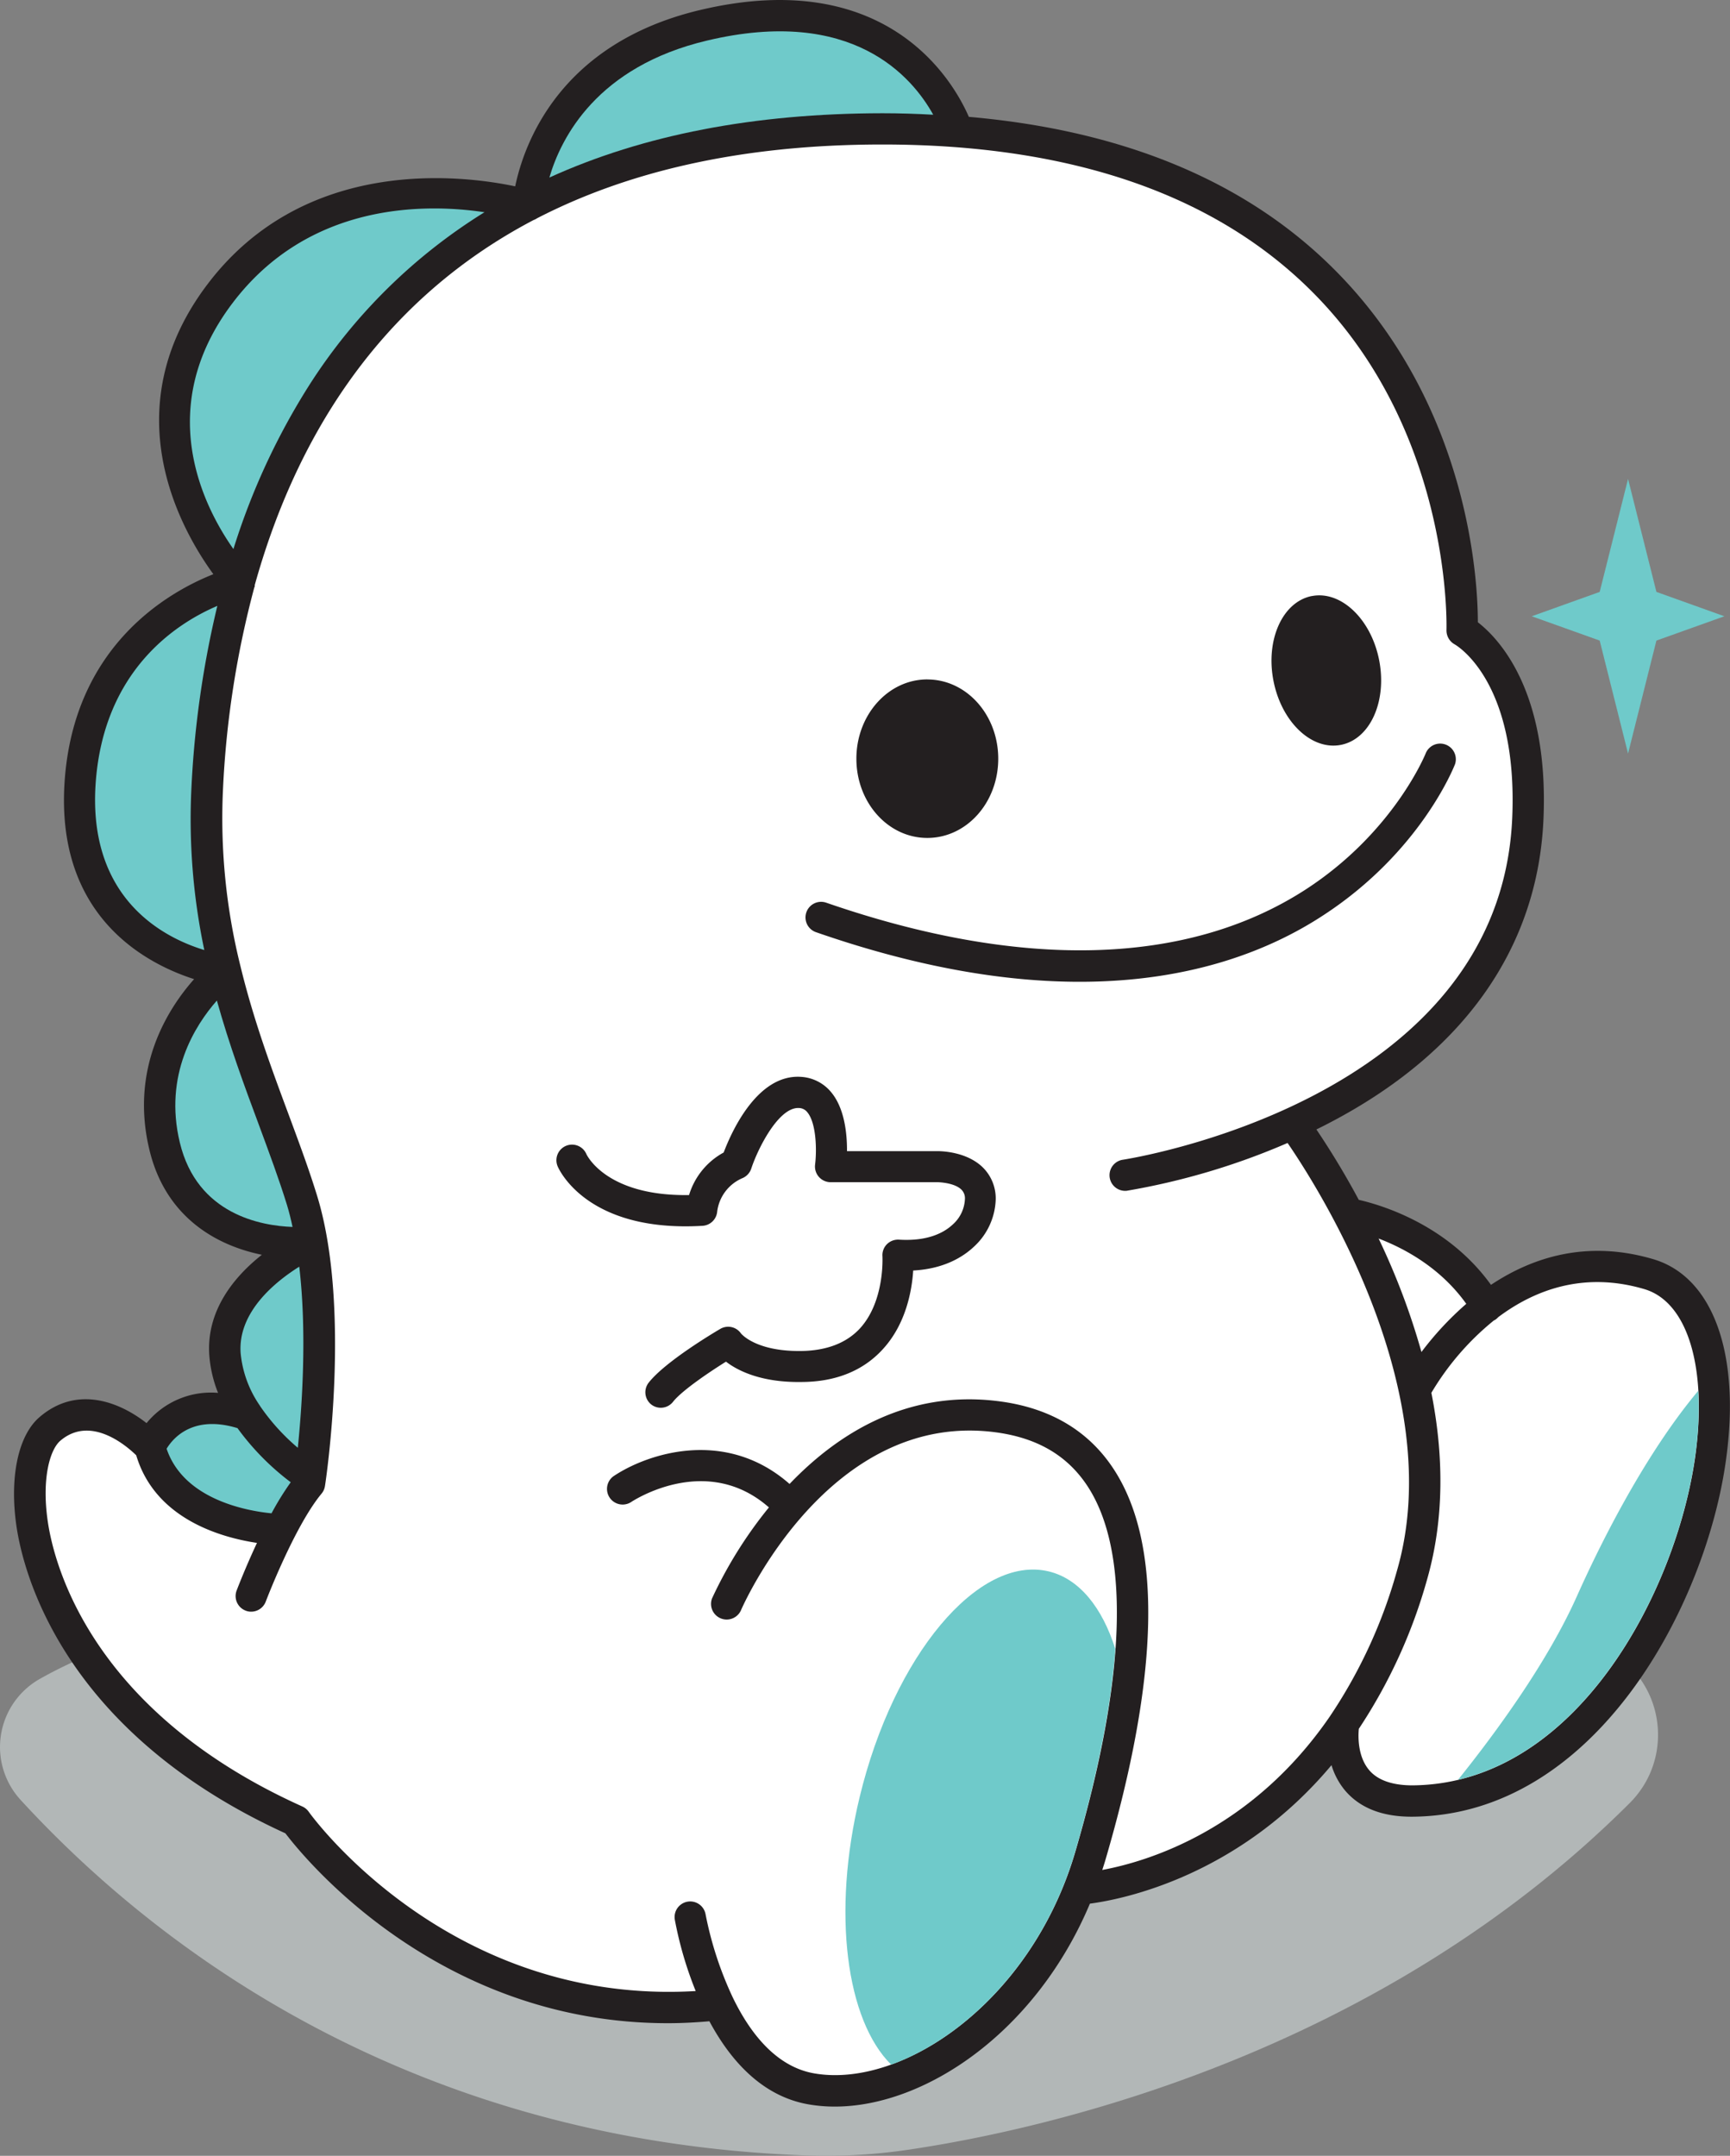
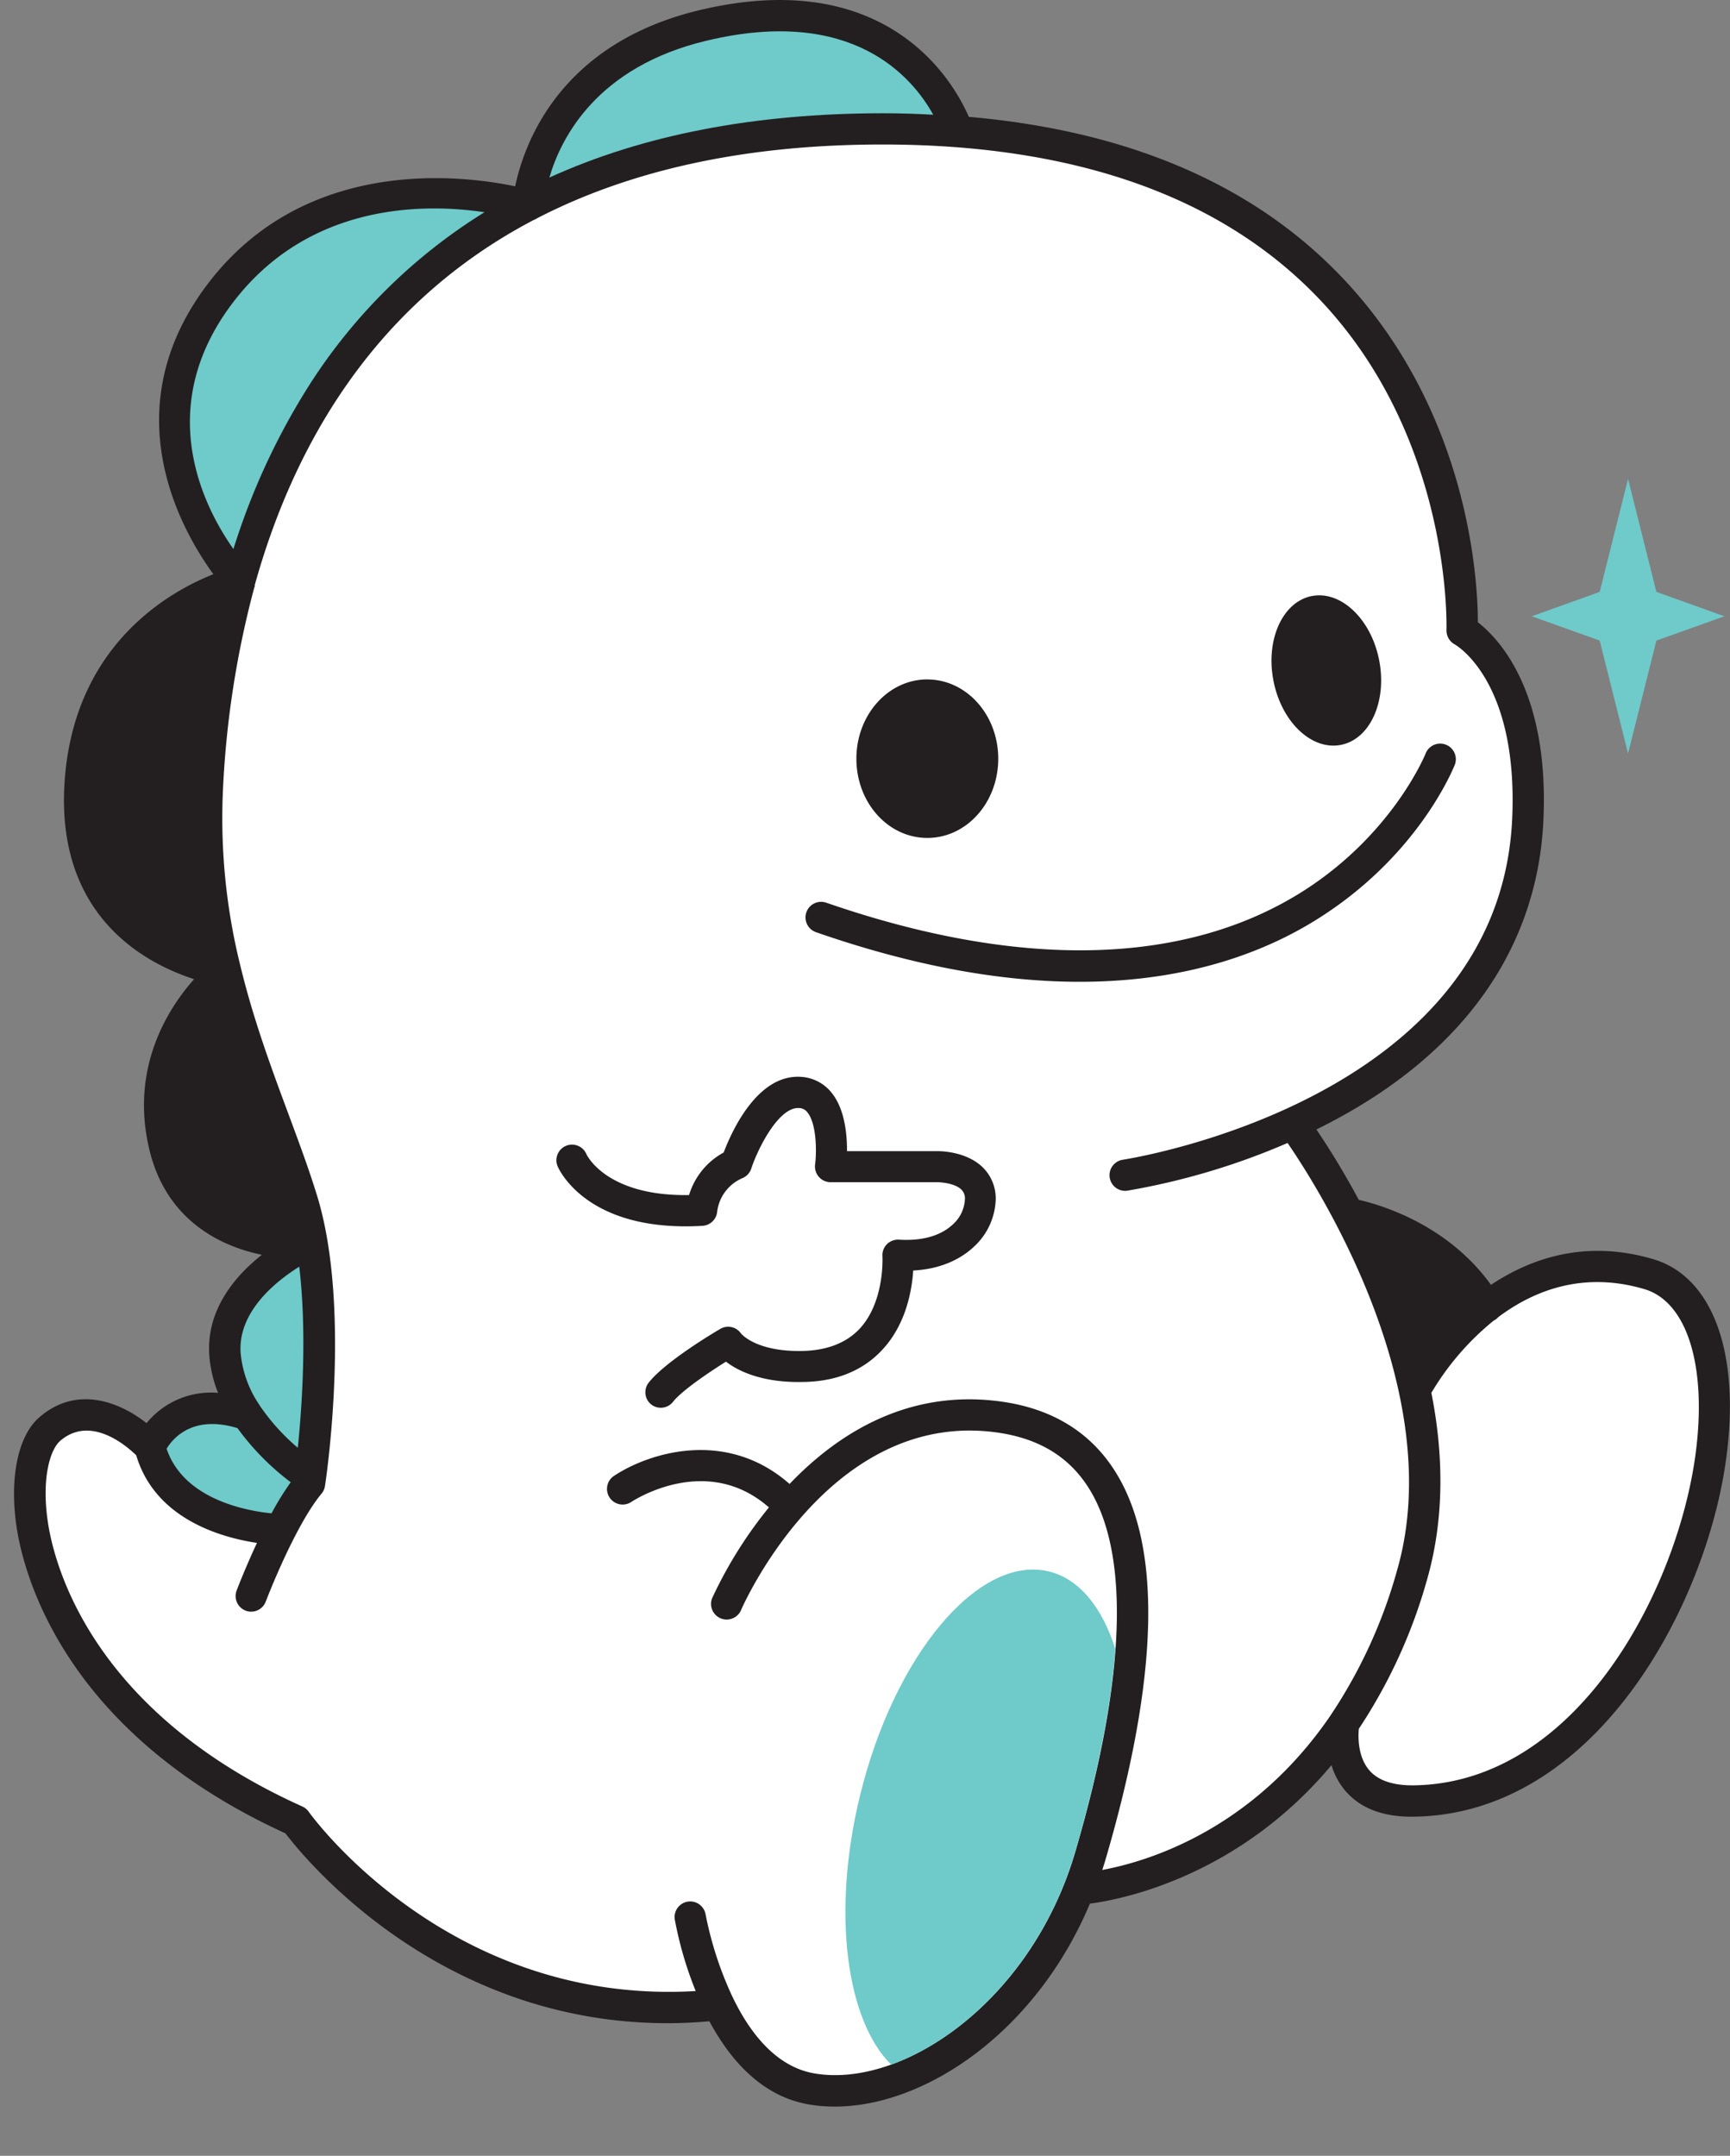
<svg xmlns="http://www.w3.org/2000/svg" id="Layer_2" data-name="Layer 2" viewBox="0 0 383.68 478.02">
  <rect x="0" y="0" width="383.68" height="478.02" fill="#808080" stroke="none" />
  <defs>
    <style>.cls-1{fill:#b2b7b7;}.cls-2{fill:#231f20;}.cls-3{fill:#6fcaca;}.cls-4{fill:#fff;}</style>
  </defs>
  <title>Bigo Live</title>
-   <path class="cls-1" d="M184.2,410.29s-38.31,2-65.77,17.52a17.34,17.34,0,0,0-4.31,26.86c22.64,24.64,78.67,75.57,174.71,78.85a125,125,0,0,0,22.53-1.34c29.3-4.36,103.27-20.54,159.63-76.82,10.5-10.48,7.41-28.37-6.13-34.42-6.86-3.07-16.3-5.72-29.28-7.33C384.43,407.29,184.2,410.29,184.2,410.29Z" transform="translate(-109.55 -55.56)" />
  <path class="cls-2" d="M476.22,334.77c-14.72-4.35-26.82-.42-36,5.69-9.57-13.3-24.19-17.68-29.32-18.85A180.63,180.63,0,0,0,401.5,306c.89-.43,1.79-.88,2.68-1.35,29.95-15.56,46.44-38.89,47.68-67.45s-10-40.13-14.55-43.66c0-9.06-1.87-47-30.36-76.72-19.58-20.44-47.3-32.27-82.53-35.35C321,73.6,306.35,47.9,264.74,57.8c-31.19,7.43-39,29.8-40.93,39.08-11.61-2.45-46.59-6.9-68.25,21.72-21,27.74-5.93,54.34,1.31,64.28-9.89,3.92-31,15.78-33,46.14-1.95,29.77,18,40.21,28.73,43.65-5.81,6.54-14.28,19.74-9.91,37.86,3.6,15,14.94,21.23,24.94,23.26-6,4.74-12.37,12.25-11.66,22.31a28.18,28.18,0,0,0,1.94,8.31,18.47,18.47,0,0,0-15.86,6.71c-5.85-4.6-15.37-8.54-23.76-1.31-4.71,4.06-6.66,13.28-5.1,24.09,1.5,10.31,10.21,45.58,59.66,68.18,4.49,5.9,34.16,42.11,84.84,42.1,3,0,6.06-.16,9.19-.43,4.56,8.5,11.52,16.56,21.89,18.41a34,34,0,0,0,5.92.51c20.09,0,44.62-16.56,56.58-45,7.6-1,33.09-6.23,53.58-30.71a15.92,15.92,0,0,0,3,5.61c3.28,3.87,8.23,5.82,14.73,5.82h.28c40.32-.35,64.88-46.34,69.45-78.89C495.67,355.82,489.48,338.69,476.22,334.77Z" transform="translate(-109.55 -55.56)" />
-   <path class="cls-3" d="M152,230.34a217,217,0,0,1,5.75-40.43c-8.91,3.8-25.31,14.17-27,39.56-1.67,25.6,15.33,34.08,24.11,36.75A140.6,140.6,0,0,1,152,230.34Z" transform="translate(-109.55 -55.56)" />
-   <path class="cls-3" d="M173.21,322.79c-1.74-5.65-3.93-11.54-6.24-17.79-3.21-8.61-6.57-17.72-9.32-27.58-4.82,5.47-11.84,16.47-8.22,31.48,3.84,16,18.09,18.47,25,18.72C174.09,326,173.68,324.34,173.21,322.79Z" transform="translate(-109.55 -55.56)" />
  <path class="cls-3" d="M167.17,367.22l.09.16a46.66,46.66,0,0,0,8.34,9.21c.94-9.21,2.05-25.45.32-40.16-5.28,3.31-13.67,10.05-13,19.18A24.47,24.47,0,0,0,167.17,367.22Z" transform="translate(-109.55 -55.56)" />
  <path class="cls-3" d="M178.19,140.88A122.79,122.79,0,0,1,217,102.62c-13.33-2-39-2.16-55.89,20.16-17.58,23.23-6.45,45.07.21,54.53A152.14,152.14,0,0,1,178.19,140.88Z" transform="translate(-109.55 -55.56)" />
-   <path class="cls-4" d="M434.74,344.67c-5.7-8-13.69-12.28-19.44-14.48a156.2,156.2,0,0,1,9.5,25.16A69.5,69.5,0,0,1,434.74,344.67Z" transform="translate(-109.55 -55.56)" />
  <path class="cls-3" d="M169.77,391.12a63.38,63.38,0,0,1,4.26-6.89,56.71,56.71,0,0,1-11.81-12c-9.85-3-14.28,2.18-15.72,4.57C150.33,388.14,164.44,390.6,169.77,391.12Z" transform="translate(-109.55 -55.56)" />
  <path class="cls-3" d="M316.52,81c-4.65-8.4-17.93-24.12-50.18-16.44C242,70.33,234,86,231.39,94.93q31.25-14.21,73.87-14.26C309.1,80.67,312.83,80.79,316.52,81Z" transform="translate(-109.55 -55.56)" />
  <path class="cls-4" d="M395.11,309a155.18,155.18,0,0,1-35.68,10.6,3.47,3.47,0,0,1-1-6.86c.84-.12,83.77-12.81,86.5-75.79,1.31-30.22-12.21-38.2-12.78-38.52a3.53,3.53,0,0,1-1.8-3.18c0-.42,1.38-42.55-28.47-73.65-21.65-22.56-54.16-34-96.63-34-31.89,0-56.94,6.22-76.59,16.36h0a3.67,3.67,0,0,1-.79.4c-35.6,18.69-53.3,50.32-61.82,80.93,0,.1,0,.21,0,.32a2,2,0,0,1-.1.21,210.39,210.39,0,0,0-6.95,44.86,135.51,135.51,0,0,0,3.9,39.2h0c2.88,11.86,6.87,22.62,10.62,32.7,2.35,6.34,4.58,12.33,6.37,18.17,7.59,24.74,2,62.71,1.73,64.31a3.42,3.42,0,0,1-.76,1.7c-6,7.23-12.31,23.76-12.37,23.93a3.47,3.47,0,0,1-3.24,2.24,3.26,3.26,0,0,1-1.22-.23,3.46,3.46,0,0,1-2-4.46c.14-.37,1.91-5,4.51-10.56-8-1.2-22.57-5.31-26.78-19.43-2.14-2.09-10.12-9-16.86-3.2-2.29,2-4.13,8.39-2.76,17.84s9.51,42.1,56.47,63.24a3.46,3.46,0,0,1,1.42,1.18c.3.44,30.82,43,85.81,39.74a83,83,0,0,1-4.63-15.83,3.46,3.46,0,1,1,6.83-1.15,78.62,78.62,0,0,0,6,18.35.08.08,0,0,0,0,0c3.74,7.76,9.51,15.35,18,16.87,19.61,3.49,48.25-15.84,58-49.16,11.24-38.31,12.21-66.27,2.82-80.85-4.4-6.82-11-10.77-20.09-12.07-37.48-5.31-56.73,39-56.92,39.48a3.47,3.47,0,0,1-6.39-2.69,95.7,95.7,0,0,1,12.62-20.19c-13.78-12.12-29.94-1.61-30.65-1.13a3.47,3.47,0,0,1-3.87-5.75c7.57-5.11,24.91-10.81,39.1,1.68,10.68-11.17,26.34-21.19,47.09-18.25,11.07,1.57,19.46,6.67,24.93,15.17,10.67,16.55,10,45.67-2,86.55-.21.72-.44,1.42-.67,2.12,10.29-1.91,33.26-8.93,50.53-34.12.09-.15.19-.3.29-.44a111.2,111.2,0,0,0,14.57-31.9C430.76,364.39,402.24,319.39,395.11,309Zm5.38-121.27c6.47-1.26,13.15,5.11,14.93,14.22s-2,17.52-8.5,18.78-13.16-5.1-14.94-14.21S394,189,400.49,187.72Zm-85.28,18.49c8.69,0,15.73,7.86,15.73,17.57s-7,17.57-15.73,17.57-15.73-7.87-15.73-17.57S306.52,206.21,315.21,206.21ZM325.55,332c-2.46,2.31-6.69,4.92-13.47,5.28-.28,4.4-1.58,11.83-6.73,17.44C301,359.5,294.88,362,287.19,362c-8.8.12-14-2.48-16.63-4.51-4.26,2.66-9.89,6.55-11.72,8.87A3.45,3.45,0,0,1,254,367a3.46,3.46,0,0,1-.58-4.86c3.68-4.69,14.63-11.19,15.87-11.91a3.45,3.45,0,0,1,4.59,1c.08.09,3.18,3.9,12.89,3.9h.37c5.69-.06,10.11-1.75,13.12-5,5.55-6.05,5-15.88,5-16a3.44,3.44,0,0,1,1-2.69,3.5,3.5,0,0,1,2.68-1c6.49.4,10.06-1.62,11.93-3.38a8,8,0,0,0,2.68-5.61,2.7,2.7,0,0,0-.78-2.11c-1.43-1.41-4.47-1.62-5.23-1.64H293.76a3.48,3.48,0,0,1-3.44-3.9c.4-3.2.28-9.18-1.71-11.6a2.42,2.42,0,0,0-1.85-.95c-4.54-.27-9.18,9.1-10.6,13.45a3.5,3.5,0,0,1-2,2.12,9.33,9.33,0,0,0-5.55,7.38,3.47,3.47,0,0,1-3.25,3.17c-25.67,1.52-31.87-12.58-32.13-13.18a3.46,3.46,0,0,1,6.37-2.72c.23.48,4.68,9.37,22.77,9.08a16,16,0,0,1,7.68-9.44c1.74-4.61,7.48-17.44,17.16-16.77a9.36,9.36,0,0,1,6.73,3.47c2.94,3.58,3.48,9.18,3.46,13h20c.61,0,6.45,0,10.14,3.63a9.66,9.66,0,0,1,2.84,7.05A14.84,14.84,0,0,1,325.55,332ZM349,273.26c-16.26,0-35.62-3.05-58.48-11a3.46,3.46,0,1,1,2.27-6.54c43.36,15,80.09,14,106.23-2.86,19.69-12.73,26.71-30.19,26.77-30.37a3.47,3.47,0,0,1,6.46,2.51c-.31.79-7.72,19.46-29.11,33.44C391.38,266.18,373.8,273.26,349,273.26Z" transform="translate(-109.55 -55.56)" />
  <path class="cls-4" d="M474.25,341.41c-13.53-4-24.45.24-32.43,6.22a3.53,3.53,0,0,1-.75.63l-.19.08A60.09,60.09,0,0,0,427,364.4c2.64,13.3,3,27.52-.93,41.32a116.59,116.59,0,0,1-15.16,33.18c-.14,1.49-.34,6.09,2.32,9.19,1.93,2.26,5.23,3.36,9.64,3.35,36.2-.32,58.43-42.84,62.65-72.93C488.25,358.81,483.84,344.25,474.25,341.41Z" transform="translate(-109.55 -55.56)" />
  <polygon class="cls-3" points="367.36 142.04 382.43 136.65 367.36 131.25 361.07 106.2 354.78 131.25 339.71 136.65 354.78 142.04 361.07 167.09 367.36 142.04" />
  <path class="cls-3" d="M342.14,404c-15.59-3.76-34.37,18.65-41.94,50.05-6.2,25.73-2.94,49.5,7,59.32,16.41-5.95,33.65-22.82,40.8-47.19,5-17.19,8-32.28,8.9-45C354,412,348.92,405.63,342.14,404Z" transform="translate(-109.55 -55.56)" />
-   <path class="cls-3" d="M432.91,450.21c30.24-7.18,48.77-44.51,52.58-71.7a74.76,74.76,0,0,0,.7-14.56c-10.48,12.49-20.08,30.26-26.95,45.63C452.7,424.2,441.31,439.74,432.91,450.21Z" transform="translate(-109.55 -55.56)" />
</svg>